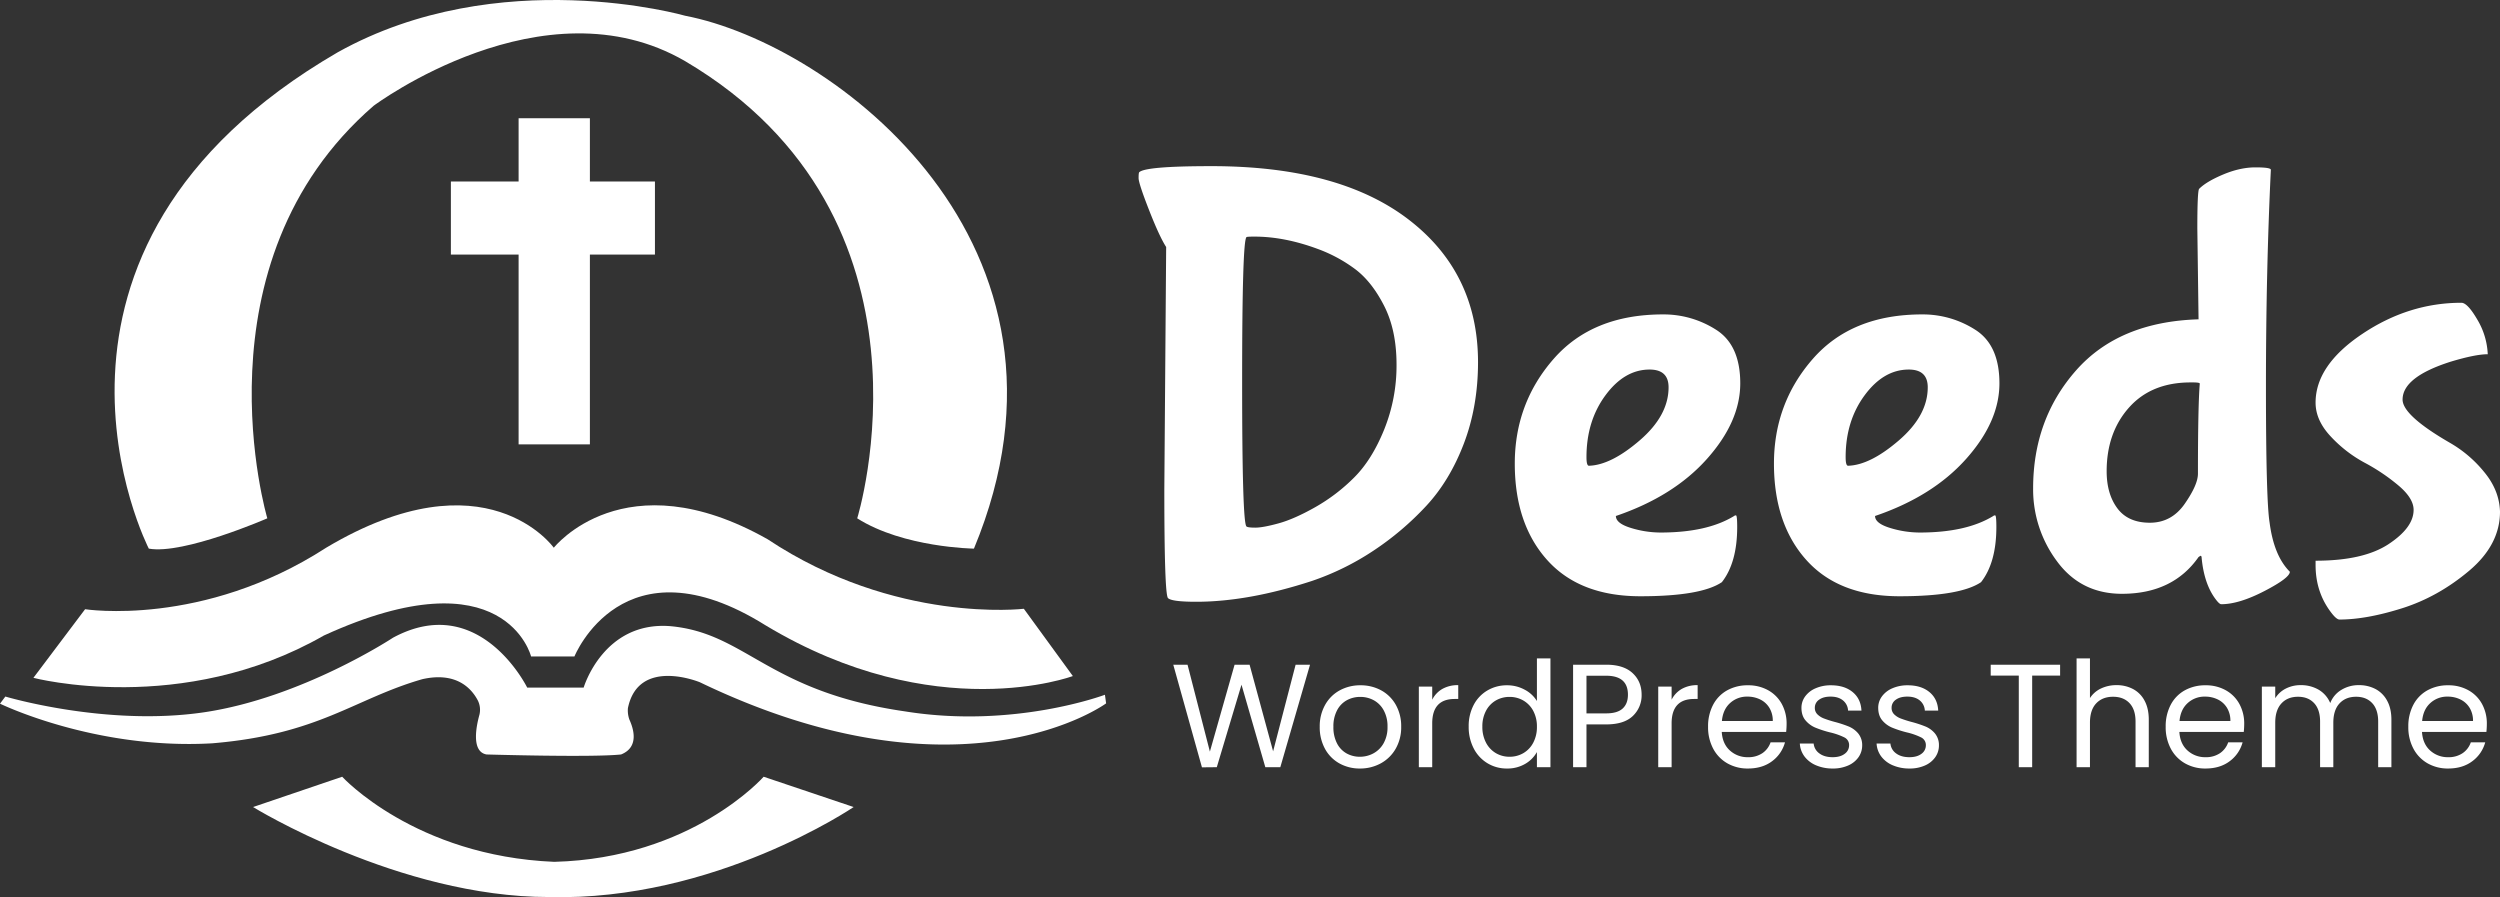
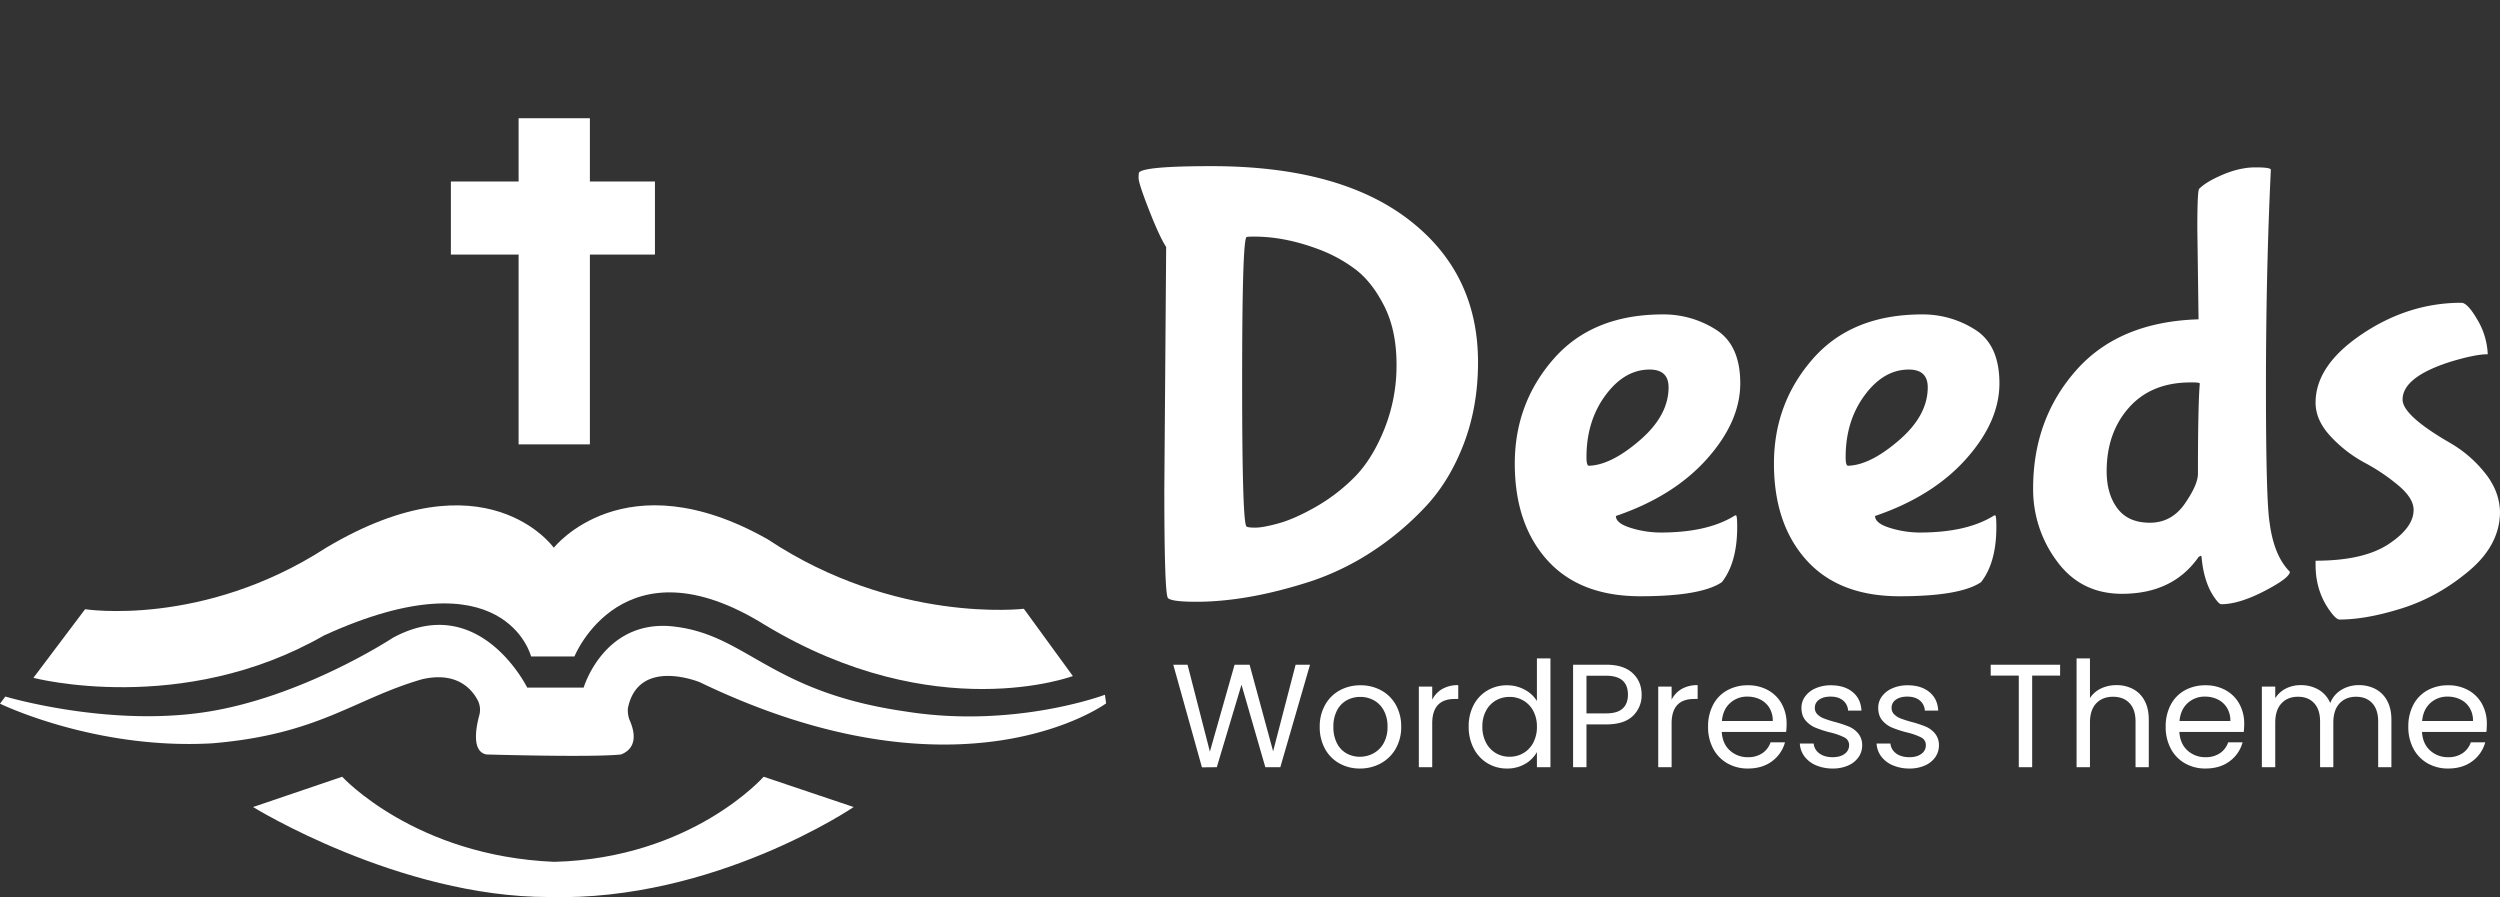
<svg xmlns="http://www.w3.org/2000/svg" width="2040.167" height="732.164" viewBox="0 0 2040.167 732.164">
  <rect x="0" y="0" width="2040.167" height="732.164" fill="#333333" stroke="none" />
  <g id="Group_5" data-name="Group 5" transform="translate(-350.333 -187.918)">
    <path id="Path_1" data-name="Path 1" d="M510,958.724,582.717,934s59.265,64.719,173.068,69.445C868.134,1000.536,926.671,934,926.671,934l73.445,24.724s-113.439,77.081-248.694,73.445C628.893,1032.169,510,958.724,510,958.724Z" transform="translate(46.851 -112.211)" fill="#fff" />
    <path id="Path_2" data-name="Path 2" d="M226,819.88s77.444,37.813,173.068,32.359c87.625-7.272,115.984-36.359,171.613-52.357,28.17-6.345,40.4,8.036,45.313,17.495a17.039,17.039,0,0,1,1.268,11.488c-2.54,9.12-6.922,30.206,5.775,32.463,0,0,86.534,2.545,109.8,0,14.858-5.943,10.246-20.919,6.806-28.415a22.014,22.014,0,0,1-1.211-9.433c8.625-41.916,58.76-21.054,58.76-21.054,214.517,103.259,331.471,17.21,331.471,17.21l-.97-7.029s-74.051,27.936-163.13,13.574c-112.47-16.24-129.437-63.991-191.732-69.566C718.3,752.5,702.3,806.791,702.3,806.791H656.245s-38.783-79.02-109.561-40.722c0,0-74.354,49.024-154.161,60.84s-162.16-12.847-162.16-12.847Z" transform="translate(124.333 -57.719)" fill="#fff" />
    <path id="Path_3" data-name="Path 3" d="M263.5,762.176l42.176-55.992s95.866,15.028,196.7-50.175c130.528-77.808,185.793,0,185.793,0s57.447-73.081,174.522-6.908c104.228,69.324,209.063,56.72,209.063,56.72l39.995,54.9s-112.106,42.055-250.875-41.449c-116.348-72.718-155.858,25.451-155.858,25.451H669.627s-21.088-84.716-169.068-17.089C384.7,794.05,263.5,762.176,263.5,762.176Z" transform="translate(114.102 -21.103)" fill="#fff" />
    <path id="Path_5" data-name="Path 5" d="M0,0H58.174V266.146H0Z" transform="translate(773.549 284.407)" fill="#fff" />
    <path id="Path_6" data-name="Path 6" d="M0,0H166.523V59.628H0Z" transform="translate(718.284 336.036)" fill="#fff" />
-     <path id="Path_4" data-name="Path 4" d="M960.626,477.3c37.813,24,95.26,24.724,95.26,24.724,103.259-248.694-114.894-411.581-235.6-434.851,0,0-151.98-43.63-283.6,29.814C257.448,259.148,382.522,502.024,382.522,502.024c28.36,5.09,96.714-24.724,96.714-24.724s-61.81-207.972,86.776-336.682c0,0,138.648-103.622,254.269-36.359C1036.98,232.242,960.626,477.3,960.626,477.3Z" transform="translate(89.249 133.608)" fill="#fff" />
    <path id="Path_7" data-name="Path 7" d="M196.5-85.5Q211-100,221-124.75a139.465,139.465,0,0,0,10-52.75q0-28-10-47.75t-23.5-30a119.944,119.944,0,0,0-31-16.75q-27-10-51.5-10-6.5,0-6.5.5-3.5,3.5-3.5,118t3.5,118q1,1,7.25,1t19-3.5q12.75-3.5,30-13.25A147.261,147.261,0,0,0,196.5-85.5ZM41.5-76,43-273.5q-5.5-8.5-14-30.25t-8.5-26q0-4.25.5-4.75,5-5,59-5,104,0,160.75,43.5T297.5-179.5q0,36-11.5,66.25t-30.75,51a237.4,237.4,0,0,1-43,36.5A216.684,216.684,0,0,1,162-1Q110,16,67.5,16q-20,0-23-3T41.5-76ZM453-159q0-14.5-15.5-14.5-20.5,0-36,21T386-102q0,7,2,7,18-.5,41.5-20.75T453-159ZM496.5,0q-17,11.5-66.5,11.5T354-18q-26.5-29.5-26.5-78.75t31.75-85.5Q391-218.5,448.5-218.5A79.289,79.289,0,0,1,491.75-206q19.75,12.5,19.75,43.75T484.25-100.5Q457-70,410-54q0,6,12.25,9.75A82.52,82.52,0,0,0,446.5-40.5q38,0,60-13.5a2.037,2.037,0,0,1,1.5-.5q1,0,1,9.5Q509-16,496.5,0Zm168-159q0-14.5-15.5-14.5-20.5,0-36,21T597.5-102q0,7,2,7,18-.5,41.5-20.75T664.5-159ZM708,0q-17,11.5-66.5,11.5T565.5-18Q539-47.5,539-96.75t31.75-85.5Q602.5-218.5,660-218.5A79.289,79.289,0,0,1,703.25-206Q723-193.5,723-162.25T695.75-100.5Q668.5-70,621.5-54q0,6,12.25,9.75A82.52,82.52,0,0,0,658-40.5q38,0,60-13.5a2.037,2.037,0,0,1,1.5-.5q1,0,1,9.5Q720.5-16,708,0ZM885.5-214.5l-1-74q0-31,1.5-32.5,6-6,19.75-11.75T932-338.5q12.5,0,12.5,2-4,83-4,176.5t3,111.5q3.5,27,16.5,40,0,5-20.75,15.75T904,18q-1.5,0-4.5-4Q890,1.5,888-20q0-1.5-1-1.5l-1.5,1q-21,30-62.5,30-33.5,0-53-26.5a97.937,97.937,0,0,1-19.5-59.5q0-56.5,35-96.25T885.5-214.5Zm1,52.5q0-1-5.5-1h-2q-32,0-50.25,20.5t-18.25,52q0,18.5,8.75,30.25t26.5,11.75q17.75,0,28.5-15.5T885-88.5Q885-144,886.5-162Zm245,104.5q0,27-25.25,48.25t-54.5,30.5q-29.25,9.25-51.25,9.25-2.5,0-7-6Q981,8,981-14v-3.5q39,0,59.5-13.5T1061-59q0-9.5-12.5-20A158.717,158.717,0,0,0,1021-97.5a106.945,106.945,0,0,1-27.5-21.25Q981-132,981-146.5q0-30.5,38-56t81-25.5q5,0,13,13.75a59.711,59.711,0,0,1,8.5,28.25q-10,0-30,6-39.5,12.5-39.5,31,0,13,39,35.5A100.368,100.368,0,0,1,1118.5-90Q1131-75,1131.5-57.5Z" transform="translate(1259 663)" fill="#fff" />
    <path id="Path_8" data-name="Path 8" d="M146.4-83.64,122.16,0H109.92L90.48-67.32,70.32,0,58.2.12,34.8-83.64H46.44L64.68-12.72,84.84-83.64H97.08l19.2,70.68,18.36-70.68ZM187.08,1.08a33.667,33.667,0,0,1-16.74-4.2,29.9,29.9,0,0,1-11.76-11.94A36.607,36.607,0,0,1,154.32-33a35.554,35.554,0,0,1,4.38-17.82A30.181,30.181,0,0,1,170.64-62.7a34.639,34.639,0,0,1,16.92-4.14,34.639,34.639,0,0,1,16.92,4.14,30.288,30.288,0,0,1,11.94,11.82A35.466,35.466,0,0,1,220.8-33a35.042,35.042,0,0,1-4.5,17.94A31.19,31.19,0,0,1,204.12-3.12,34.925,34.925,0,0,1,187.08,1.08Zm0-9.6a23.058,23.058,0,0,0,11.04-2.76,21,21,0,0,0,8.34-8.28A26.521,26.521,0,0,0,209.64-33a26.931,26.931,0,0,0-3.12-13.44,20.431,20.431,0,0,0-8.16-8.22,22.766,22.766,0,0,0-10.92-2.7,22.662,22.662,0,0,0-10.98,2.7,19.8,19.8,0,0,0-7.98,8.22,27.808,27.808,0,0,0-3,13.44,28.557,28.557,0,0,0,2.94,13.56,19.541,19.541,0,0,0,7.86,8.22A22.078,22.078,0,0,0,187.08-8.52Zm59.04-46.56a20.947,20.947,0,0,1,8.22-8.76,25.406,25.406,0,0,1,13.02-3.12v11.28h-2.88q-18.36,0-18.36,19.92V0H235.2V-65.76h10.92Zm29.76,21.96a36.938,36.938,0,0,1,4.08-17.7,29.6,29.6,0,0,1,11.22-11.82,31,31,0,0,1,16.02-4.2,29.743,29.743,0,0,1,14.28,3.54A25.546,25.546,0,0,1,331.56-54V-88.8H342.6V0H331.56V-12.36a25.555,25.555,0,0,1-9.6,9.66,28.576,28.576,0,0,1-14.88,3.78,30.118,30.118,0,0,1-15.9-4.32,30.159,30.159,0,0,1-11.22-12.12A37.745,37.745,0,0,1,275.88-33.12Zm55.68.12a26.735,26.735,0,0,0-3-12.96,21.185,21.185,0,0,0-8.1-8.46,22.067,22.067,0,0,0-11.22-2.94,22.1,22.1,0,0,0-11.16,2.88,20.894,20.894,0,0,0-8.04,8.4,26.735,26.735,0,0,0-3,12.96,27.352,27.352,0,0,0,3,13.14,21.223,21.223,0,0,0,8.04,8.52,21.743,21.743,0,0,0,11.16,2.94,22.067,22.067,0,0,0,11.22-2.94,21.093,21.093,0,0,0,8.1-8.52A27.087,27.087,0,0,0,331.56-33ZM417-59.16a23.106,23.106,0,0,1-7.14,17.34q-7.14,6.9-21.78,6.9H372V0H361.08V-83.64h27q14.16,0,21.54,6.84T417-59.16ZM388.08-43.92q9.12,0,13.44-3.96t4.32-11.28q0-15.48-17.76-15.48H372v30.72Zm53.4-11.16a20.947,20.947,0,0,1,8.22-8.76,25.406,25.406,0,0,1,13.02-3.12v11.28h-2.88q-18.36,0-18.36,19.92V0H430.56V-65.76h10.92ZM535.32-35.4a64.269,64.269,0,0,1-.36,6.6H482.4q.6,9.72,6.66,15.18a21.182,21.182,0,0,0,14.7,5.46,20.194,20.194,0,0,0,11.82-3.3,17.469,17.469,0,0,0,6.66-8.82H534A28.269,28.269,0,0,1,523.44-4.86q-7.92,5.94-19.68,5.94a33.241,33.241,0,0,1-16.74-4.2,29.729,29.729,0,0,1-11.58-11.94A37.03,37.03,0,0,1,471.24-33a37.558,37.558,0,0,1,4.08-17.88A28.641,28.641,0,0,1,486.78-62.7a34.113,34.113,0,0,1,16.98-4.14,33,33,0,0,1,16.56,4.08,28.252,28.252,0,0,1,11.1,11.22A33.113,33.113,0,0,1,535.32-35.4Zm-11.28-2.28a20.143,20.143,0,0,0-2.76-10.74,17.948,17.948,0,0,0-7.5-6.84,23.393,23.393,0,0,0-10.5-2.34,20.239,20.239,0,0,0-14.1,5.28q-5.82,5.28-6.66,14.64ZM573,1.08A34.014,34.014,0,0,1,559.44-1.5a22.874,22.874,0,0,1-9.48-7.2,19.159,19.159,0,0,1-3.84-10.62H557.4a11.07,11.07,0,0,0,4.62,8.04q4.14,3.12,10.86,3.12,6.24,0,9.84-2.76a8.434,8.434,0,0,0,3.6-6.96,6.863,6.863,0,0,0-3.84-6.42,53.839,53.839,0,0,0-11.88-4.14,87.315,87.315,0,0,1-11.94-3.9,21.185,21.185,0,0,1-7.92-5.88q-3.3-3.9-3.3-10.26a15.548,15.548,0,0,1,3-9.24,20.336,20.336,0,0,1,8.52-6.66,30.659,30.659,0,0,1,12.6-2.46q10.92,0,17.64,5.52t7.2,15.12H585.48a11.284,11.284,0,0,0-4.14-8.28q-3.78-3.12-10.14-3.12-5.88,0-9.36,2.52a7.788,7.788,0,0,0-3.48,6.6,7.234,7.234,0,0,0,2.1,5.34,15.34,15.34,0,0,0,5.28,3.36,90.971,90.971,0,0,0,8.82,2.82,95,95,0,0,1,11.52,3.78,20.146,20.146,0,0,1,7.62,5.58,14.921,14.921,0,0,1,3.3,9.72,16.642,16.642,0,0,1-3,9.72,20.007,20.007,0,0,1-8.46,6.78A30.24,30.24,0,0,1,573,1.08Zm62.64,0A34.014,34.014,0,0,1,622.08-1.5a22.874,22.874,0,0,1-9.48-7.2,19.159,19.159,0,0,1-3.84-10.62h11.28a11.07,11.07,0,0,0,4.62,8.04q4.14,3.12,10.86,3.12,6.24,0,9.84-2.76a8.434,8.434,0,0,0,3.6-6.96,6.863,6.863,0,0,0-3.84-6.42,53.839,53.839,0,0,0-11.88-4.14,87.315,87.315,0,0,1-11.94-3.9,21.185,21.185,0,0,1-7.92-5.88q-3.3-3.9-3.3-10.26a15.548,15.548,0,0,1,3-9.24,20.336,20.336,0,0,1,8.52-6.66,30.659,30.659,0,0,1,12.6-2.46q10.92,0,17.64,5.52t7.2,15.12H648.12a11.284,11.284,0,0,0-4.14-8.28q-3.78-3.12-10.14-3.12-5.88,0-9.36,2.52a7.788,7.788,0,0,0-3.48,6.6,7.234,7.234,0,0,0,2.1,5.34,15.34,15.34,0,0,0,5.28,3.36,90.971,90.971,0,0,0,8.82,2.82,95,95,0,0,1,11.52,3.78,20.146,20.146,0,0,1,7.62,5.58,14.921,14.921,0,0,1,3.3,9.72,16.642,16.642,0,0,1-3,9.72,20.007,20.007,0,0,1-8.46,6.78A30.24,30.24,0,0,1,635.64,1.08ZM758.52-83.64v8.88h-22.8V0H724.8V-74.76H701.88v-8.88ZM804.6-66.96a28.249,28.249,0,0,1,13.44,3.18,22.584,22.584,0,0,1,9.42,9.54q3.42,6.36,3.42,15.48V0h-10.8V-37.2q0-9.84-4.92-15.06t-13.44-5.22q-8.64,0-13.74,5.4t-5.1,15.72V0H771.96V-88.8h10.92v32.4a21.515,21.515,0,0,1,8.94-7.8A28.944,28.944,0,0,1,804.6-66.96ZM908.76-35.4a64.269,64.269,0,0,1-.36,6.6H855.84q.6,9.72,6.66,15.18a21.182,21.182,0,0,0,14.7,5.46,20.194,20.194,0,0,0,11.82-3.3,17.469,17.469,0,0,0,6.66-8.82h11.76A28.269,28.269,0,0,1,896.88-4.86q-7.92,5.94-19.68,5.94a33.241,33.241,0,0,1-16.74-4.2,29.729,29.729,0,0,1-11.58-11.94A37.03,37.03,0,0,1,844.68-33a37.558,37.558,0,0,1,4.08-17.88A28.642,28.642,0,0,1,860.22-62.7a34.113,34.113,0,0,1,16.98-4.14,33,33,0,0,1,16.56,4.08,28.252,28.252,0,0,1,11.1,11.22A33.113,33.113,0,0,1,908.76-35.4Zm-11.28-2.28a20.143,20.143,0,0,0-2.76-10.74,17.948,17.948,0,0,0-7.5-6.84,23.393,23.393,0,0,0-10.5-2.34,20.239,20.239,0,0,0-14.1,5.28q-5.82,5.28-6.66,14.64Zm104.76-29.28a28.765,28.765,0,0,1,13.68,3.18,22.944,22.944,0,0,1,9.48,9.54q3.48,6.36,3.48,15.48V0h-10.8V-37.2q0-9.84-4.86-15.06t-13.14-5.22q-8.52,0-13.56,5.46t-5.04,15.78V0h-10.8V-37.2q0-9.84-4.86-15.06t-13.14-5.22q-8.52,0-13.56,5.46t-5.04,15.78V0H923.16V-65.76h10.92v9.48a21.579,21.579,0,0,1,8.7-7.92,26.347,26.347,0,0,1,12.06-2.76,28.457,28.457,0,0,1,14.64,3.72,22.7,22.7,0,0,1,9.48,10.92,21.569,21.569,0,0,1,9.12-10.8A26.865,26.865,0,0,1,1002.24-66.96ZM1106.76-35.4a64.269,64.269,0,0,1-.36,6.6h-52.56q.6,9.72,6.66,15.18a21.182,21.182,0,0,0,14.7,5.46,20.194,20.194,0,0,0,11.82-3.3,17.469,17.469,0,0,0,6.66-8.82h11.76a28.269,28.269,0,0,1-10.56,15.42q-7.92,5.94-19.68,5.94a33.241,33.241,0,0,1-16.74-4.2,29.73,29.73,0,0,1-11.58-11.94,37.03,37.03,0,0,1-4.2-17.94,37.559,37.559,0,0,1,4.08-17.88,28.641,28.641,0,0,1,11.46-11.82,34.114,34.114,0,0,1,16.98-4.14,33,33,0,0,1,16.56,4.08,28.252,28.252,0,0,1,11.1,11.22A33.113,33.113,0,0,1,1106.76-35.4Zm-11.28-2.28a20.143,20.143,0,0,0-2.76-10.74,17.948,17.948,0,0,0-7.5-6.84,23.393,23.393,0,0,0-10.5-2.34,20.239,20.239,0,0,0-14.1,5.28q-5.82,5.28-6.66,14.64Z" transform="translate(1273 814)" fill="#fff" />
  </g>
</svg>